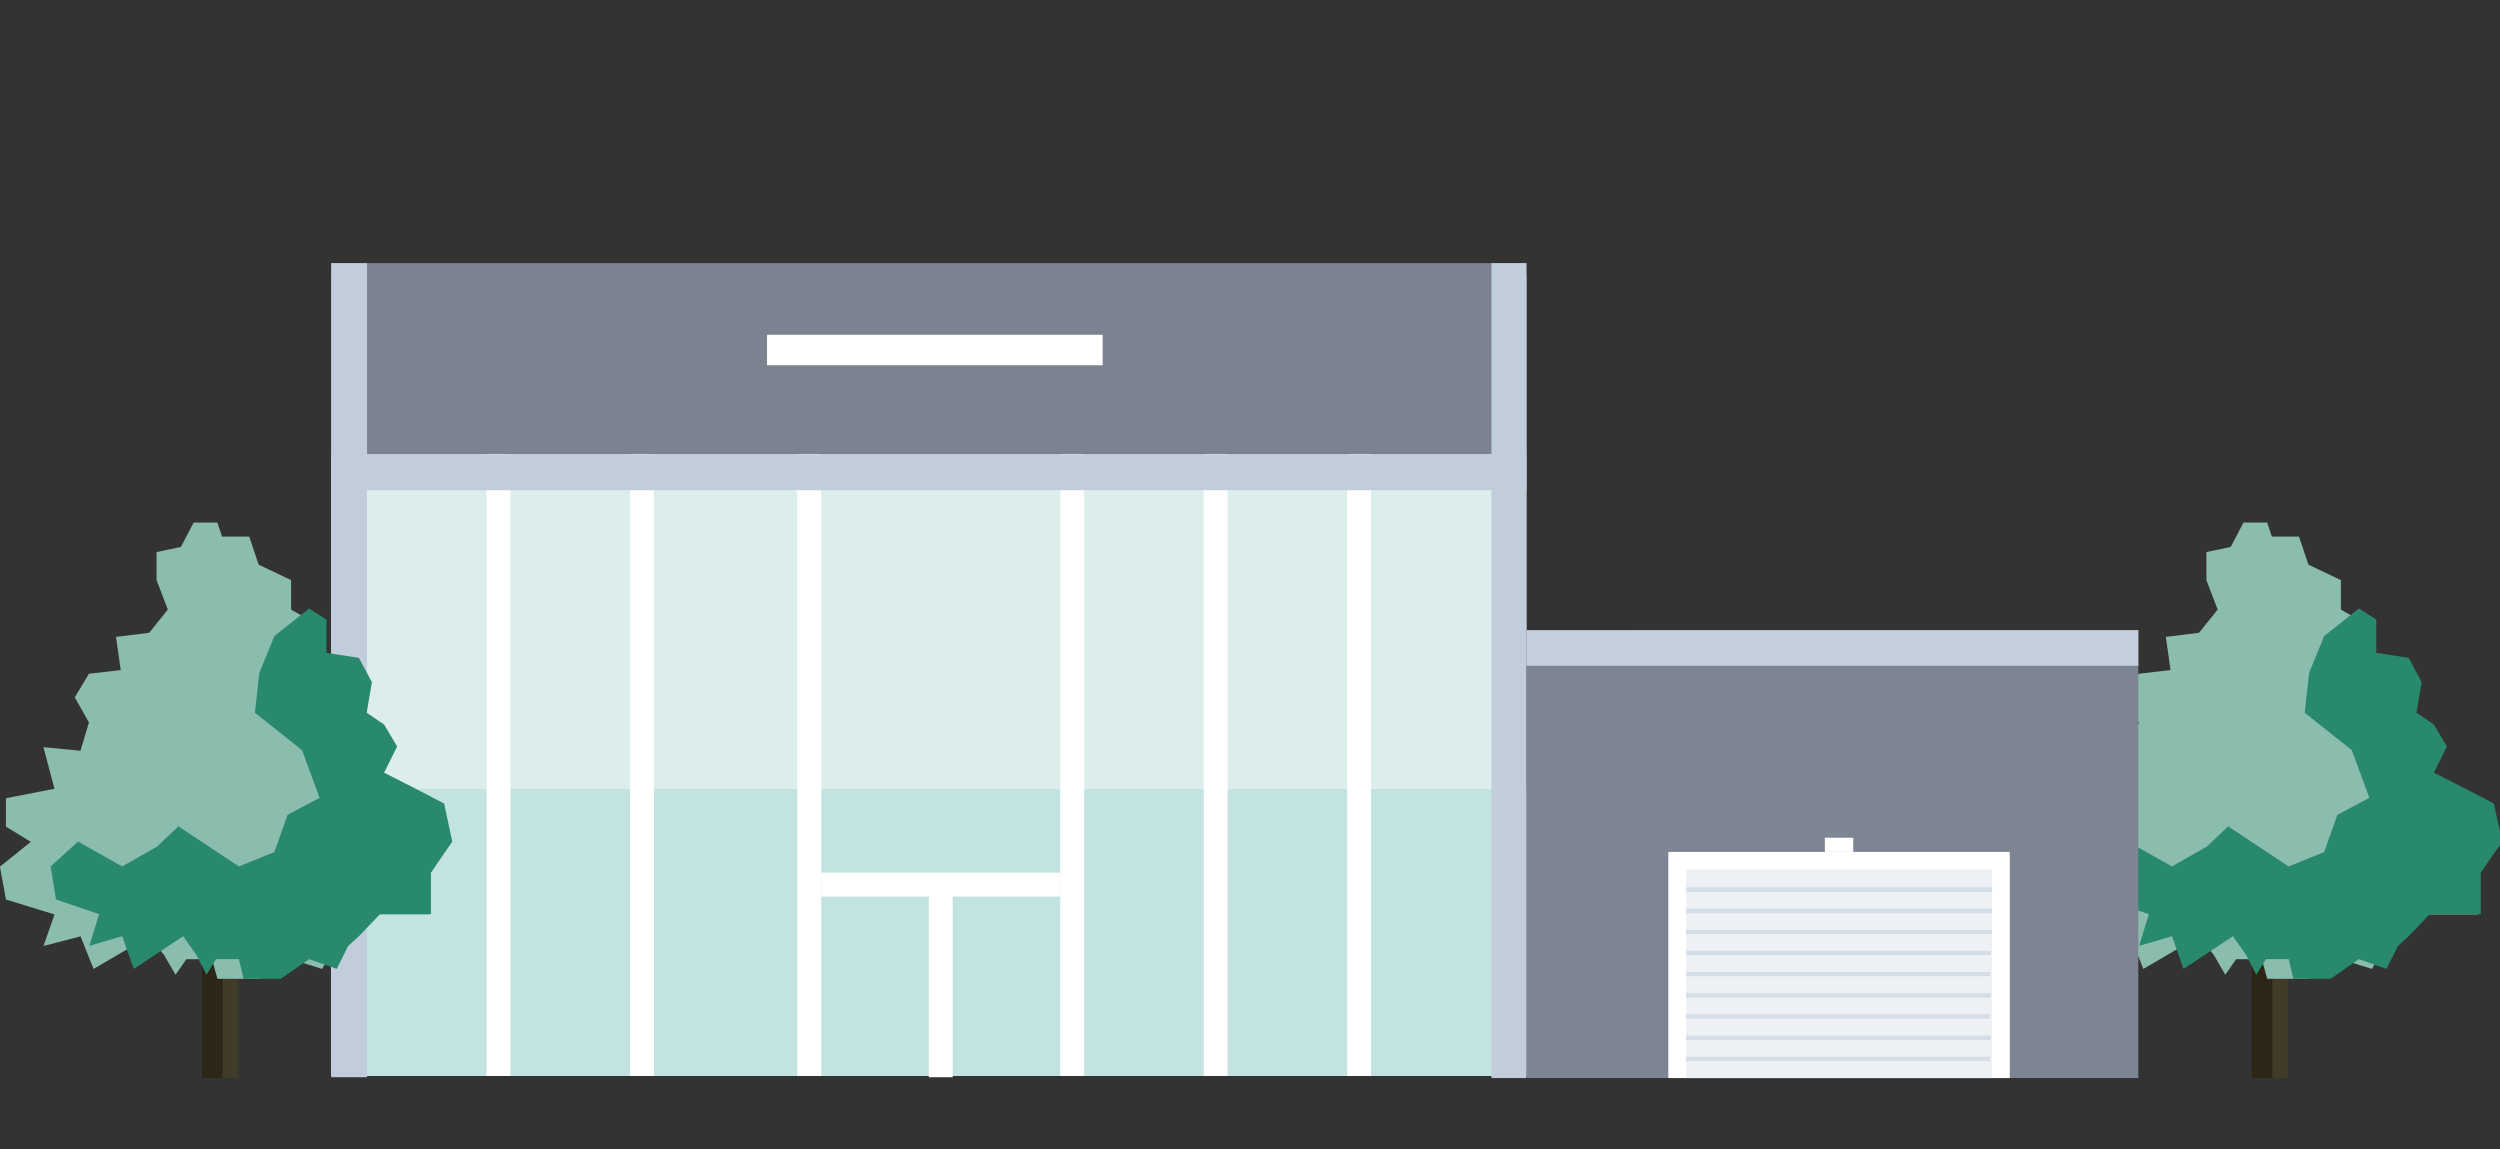
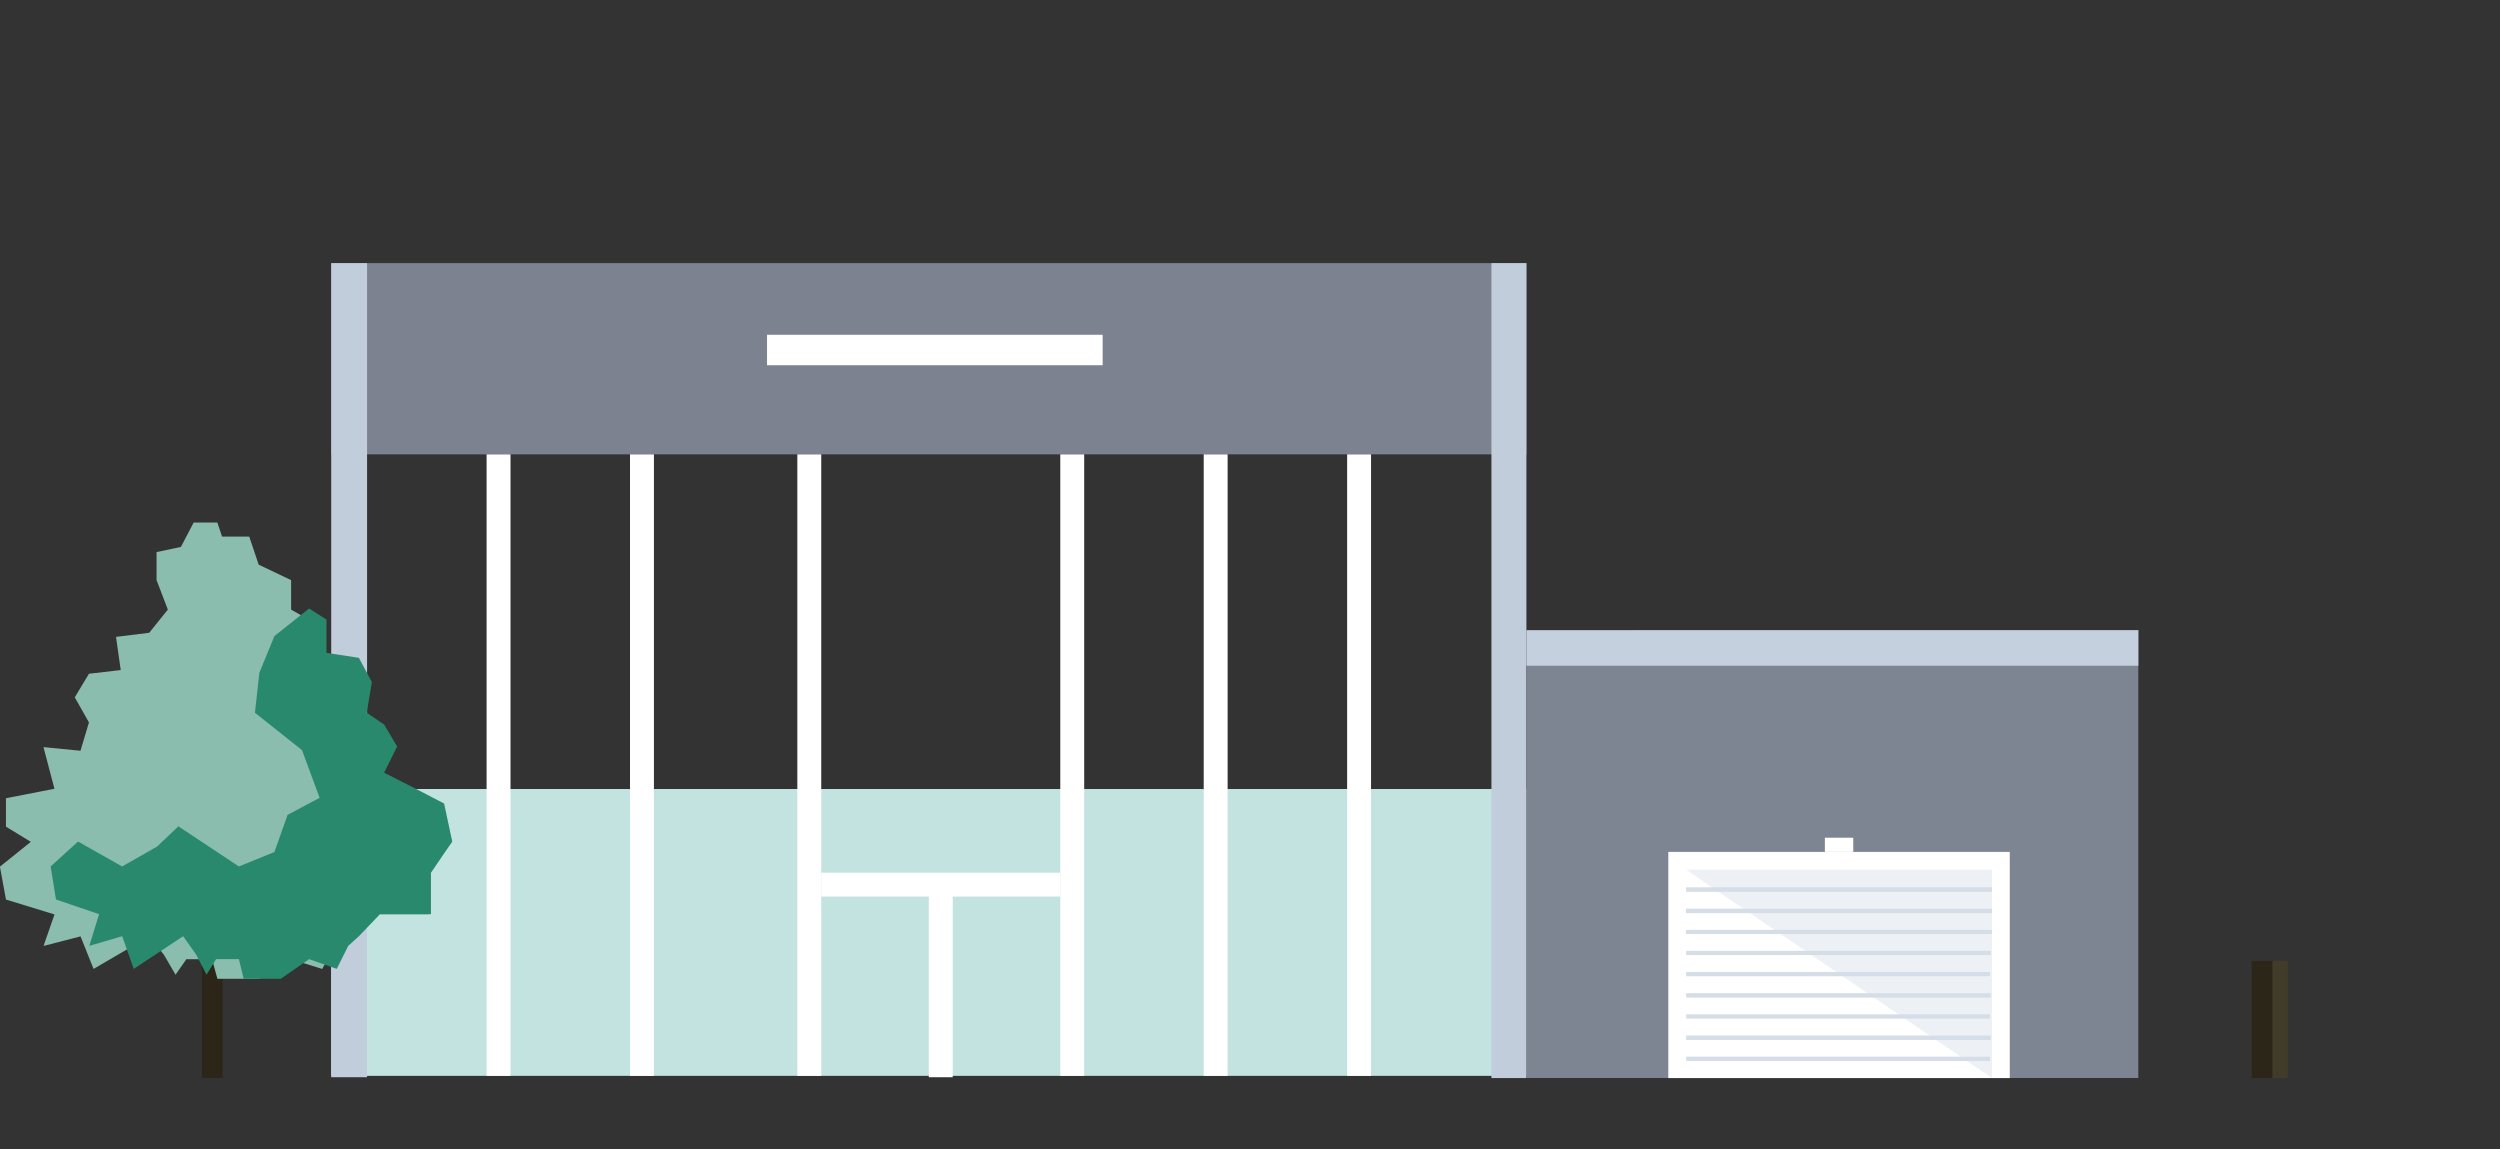
<svg xmlns="http://www.w3.org/2000/svg" width="248" height="114" viewBox="0 0 248 114">
  <rect x="0" y="0" width="248" height="114" fill="#333333" stroke="none" />
  <defs>
    <clipPath id="a">
      <rect width="248" height="114" transform="translate(8431 4783)" fill="#fff" stroke="#707070" stroke-width="1" opacity="0.505" />
    </clipPath>
  </defs>
  <g transform="translate(-8431 -4783)" clip-path="url(#a)">
    <g transform="translate(-430 187)">
      <g transform="translate(7910.042 4335.751)">
        <g transform="translate(1154.295 312.097)">
          <rect width="3.593" height="11.628" transform="translate(20.025 43.467)" fill="#413b29" />
          <rect width="2.062" height="11.628" transform="translate(20.024 43.467)" fill="#2b2617" />
-           <path d="M1280.95,366.312l-1.088,3.127,3.67-.95,1.294,3.229,5.523-3.229,1.457,1.828,1.15,1.975,1.073-1.536h2.548l.533,1.943h4.143l3.168-1.943,3.084.962,1.29-2.279,1.191-.95,2.349-2.176h5.7v-4.091l2.374-3.1-.9-3.752-3.288-1.513-3.419-1.536,1.457-2.6-1.457-2.168-1.943-1.17.579-3.024-1.452-2.4-3.62-.491v-3.291l-1.944-1.1v-2.926l-3.218-1.536-.933-2.78h-2.695l-.465-1.4h-2.35l-1.267,2.421-2.414.512v2.78l1.12,2.926-1.85,2.3-3.293.406.469,3.291-3.151.366-1.408,2.34,1.408,2.487-.843,2.812-3.67-.361,1.088,4.131-4.81.94v2.819l2.466,1.507-3.063,2.461.6,3.264Z" transform="translate(-1275.543 -327.449)" fill="#8abdae" />
-           <path d="M1288.37,371.363l-.966,3.138,3.259-.954,1.148,3.241,4.9-3.241,1.294,1.835,1.021,1.982.953-1.542h2.262l.473,1.95h3.68l2.813-1.95,2.738.966,1.145-2.287,1.057-.954,2.085-2.184h5.059v-4.105l2.108-3.106-.8-3.766-2.919-1.519-3.036-1.542,1.293-2.6-1.293-2.176-1.725-1.174.514-3.034-1.289-2.41-3.215-.493v-3.3l-1.726-1.1-3.44,2.733-1.495,3.653-.436,3.955,4.671,3.712,1.744,4.727-3.177,1.691-1.307,3.686-3.526,1.433-6-3.981-2.117,2.01-3.462,1.971-4.375-2.469-2.719,2.469.53,3.276Z" transform="translate(-1278.541 -332.523)" fill="#29896d" />
        </g>
        <g transform="translate(983.815 286.351)">
-           <rect width="118.563" height="79.437" transform="translate(0 1.186)" fill="#dceeec" />
          <rect width="118.563" height="28.455" transform="translate(0 52.168)" fill="#c3e3e0" />
          <rect width="118.563" height="18.971" fill="#7c828f" />
          <rect width="3.556" height="80.759" fill="#c2cddb" />
          <rect width="3.47" height="80.841" transform="translate(115.093)" fill="#c2cddb" />
          <rect width="2.371" height="61.652" transform="translate(15.413 18.971)" fill="#fff" />
          <rect width="2.371" height="61.652" transform="translate(29.641 18.971)" fill="#fff" />
          <rect width="2.371" height="61.652" transform="translate(86.551 18.971)" fill="#fff" />
          <rect width="2.371" height="61.652" transform="translate(100.779 18.971)" fill="#fff" />
          <rect width="2.371" height="61.652" transform="translate(46.239 18.971)" fill="#fff" />
          <rect width="2.371" height="61.652" transform="translate(72.324 18.971)" fill="#fff" />
-           <rect width="115.007" height="3.556" transform="translate(3.556 18.971)" fill="#c2cddb" />
          <rect width="23.712" height="2.371" transform="translate(48.61 60.467)" fill="#fff" />
          <rect width="2.371" height="18.971" transform="translate(59.281 61.788)" fill="#fff" />
          <rect width="33.293" height="3.023" transform="translate(43.233 7.107)" fill="#fff" />
        </g>
        <g transform="translate(1102.378 322.764)">
          <path d="M1192.669,344.476h60.7V388.9h-60.7Z" transform="translate(-1192.669 -344.476)" fill="#7d8592" />
          <path d="M1253.375,344.476V348h-60.7v-3.519Z" transform="translate(-1192.67 -344.476)" fill="#c5d0de" />
          <path d="M1215.14,379.586h33.871V402.02H1215.14Z" transform="translate(-1201.063 -357.591)" fill="#fff" />
-           <path d="M1217.952,382.394H1248.3v20.675h-30.352Z" transform="translate(-1202.113 -358.64)" fill="#edf1f5" />
+           <path d="M1217.952,382.394H1248.3v20.675Z" transform="translate(-1202.113 -358.64)" fill="#edf1f5" />
          <path d="M1217.942,385.2h30.352v.44h-30.352Zm-.017,2.117h30.352v.44h-30.352Zm0,2.1h30.352v.42h-30.352Zm.025,2.082h30.221v.42H1217.95Zm0,2.1h30.142v.42H1217.95Zm0,2.1h30.221v.44H1217.95Zm0,2.1h30.142v.421H1217.95Zm0,2.1h30.221v.44H1217.95Zm0,2.1h30.142v.42H1217.95Z" transform="translate(-1202.103 -359.69)" fill="#d5dde7" />
          <rect width="2.816" height="1.407" transform="translate(29.607 20.587)" fill="#fff" />
        </g>
        <g transform="translate(950.958 312.097)">
-           <rect width="3.593" height="11.628" transform="translate(20.025 43.467)" fill="#413b29" />
          <rect width="2.062" height="11.628" transform="translate(20.024 43.467)" fill="#2b2617" />
          <path d="M956.365,366.312l-1.088,3.127,3.67-.95,1.294,3.229,5.523-3.229,1.457,1.828,1.15,1.975,1.073-1.536h2.548l.533,1.943h4.143l3.168-1.943,3.084.962,1.29-2.279,1.191-.95,2.349-2.176h5.7v-4.091l2.374-3.1-.9-3.752-3.288-1.513-3.419-1.536,1.457-2.6-1.457-2.168-1.943-1.17.579-3.024-1.452-2.4-3.62-.491v-3.291l-1.945-1.1v-2.926l-3.218-1.536-.933-2.78h-2.7l-.465-1.4h-2.35l-1.267,2.421-2.414.512v2.78l1.12,2.926-1.85,2.3-3.293.406.469,3.291-3.151.366-1.408,2.34,1.408,2.487-.843,2.812-3.67-.361,1.088,4.131-4.81.94v2.819l2.466,1.507-3.063,2.461.6,3.264Z" transform="translate(-950.958 -327.449)" fill="#8abdae" />
          <path d="M963.785,371.363l-.966,3.138,3.259-.954,1.148,3.241,4.9-3.241,1.294,1.835,1.021,1.982.953-1.542h2.262l.473,1.95h3.68l2.813-1.95,2.738.966,1.145-2.287,1.057-.954,2.085-2.184h5.059v-4.105l2.108-3.106-.8-3.766-2.919-1.519-3.036-1.542,1.294-2.6-1.294-2.176-1.725-1.174.514-3.034-1.289-2.41-3.215-.493v-3.3l-1.726-1.1-3.44,2.733-1.495,3.653-.436,3.955,4.671,3.712,1.744,4.727-3.177,1.691-1.307,3.686-3.526,1.433-6-3.981-2.117,2.01-3.462,1.971-4.375-2.469-2.719,2.469.53,3.276Z" transform="translate(-953.956 -332.523)" fill="#29896d" />
        </g>
      </g>
    </g>
  </g>
</svg>